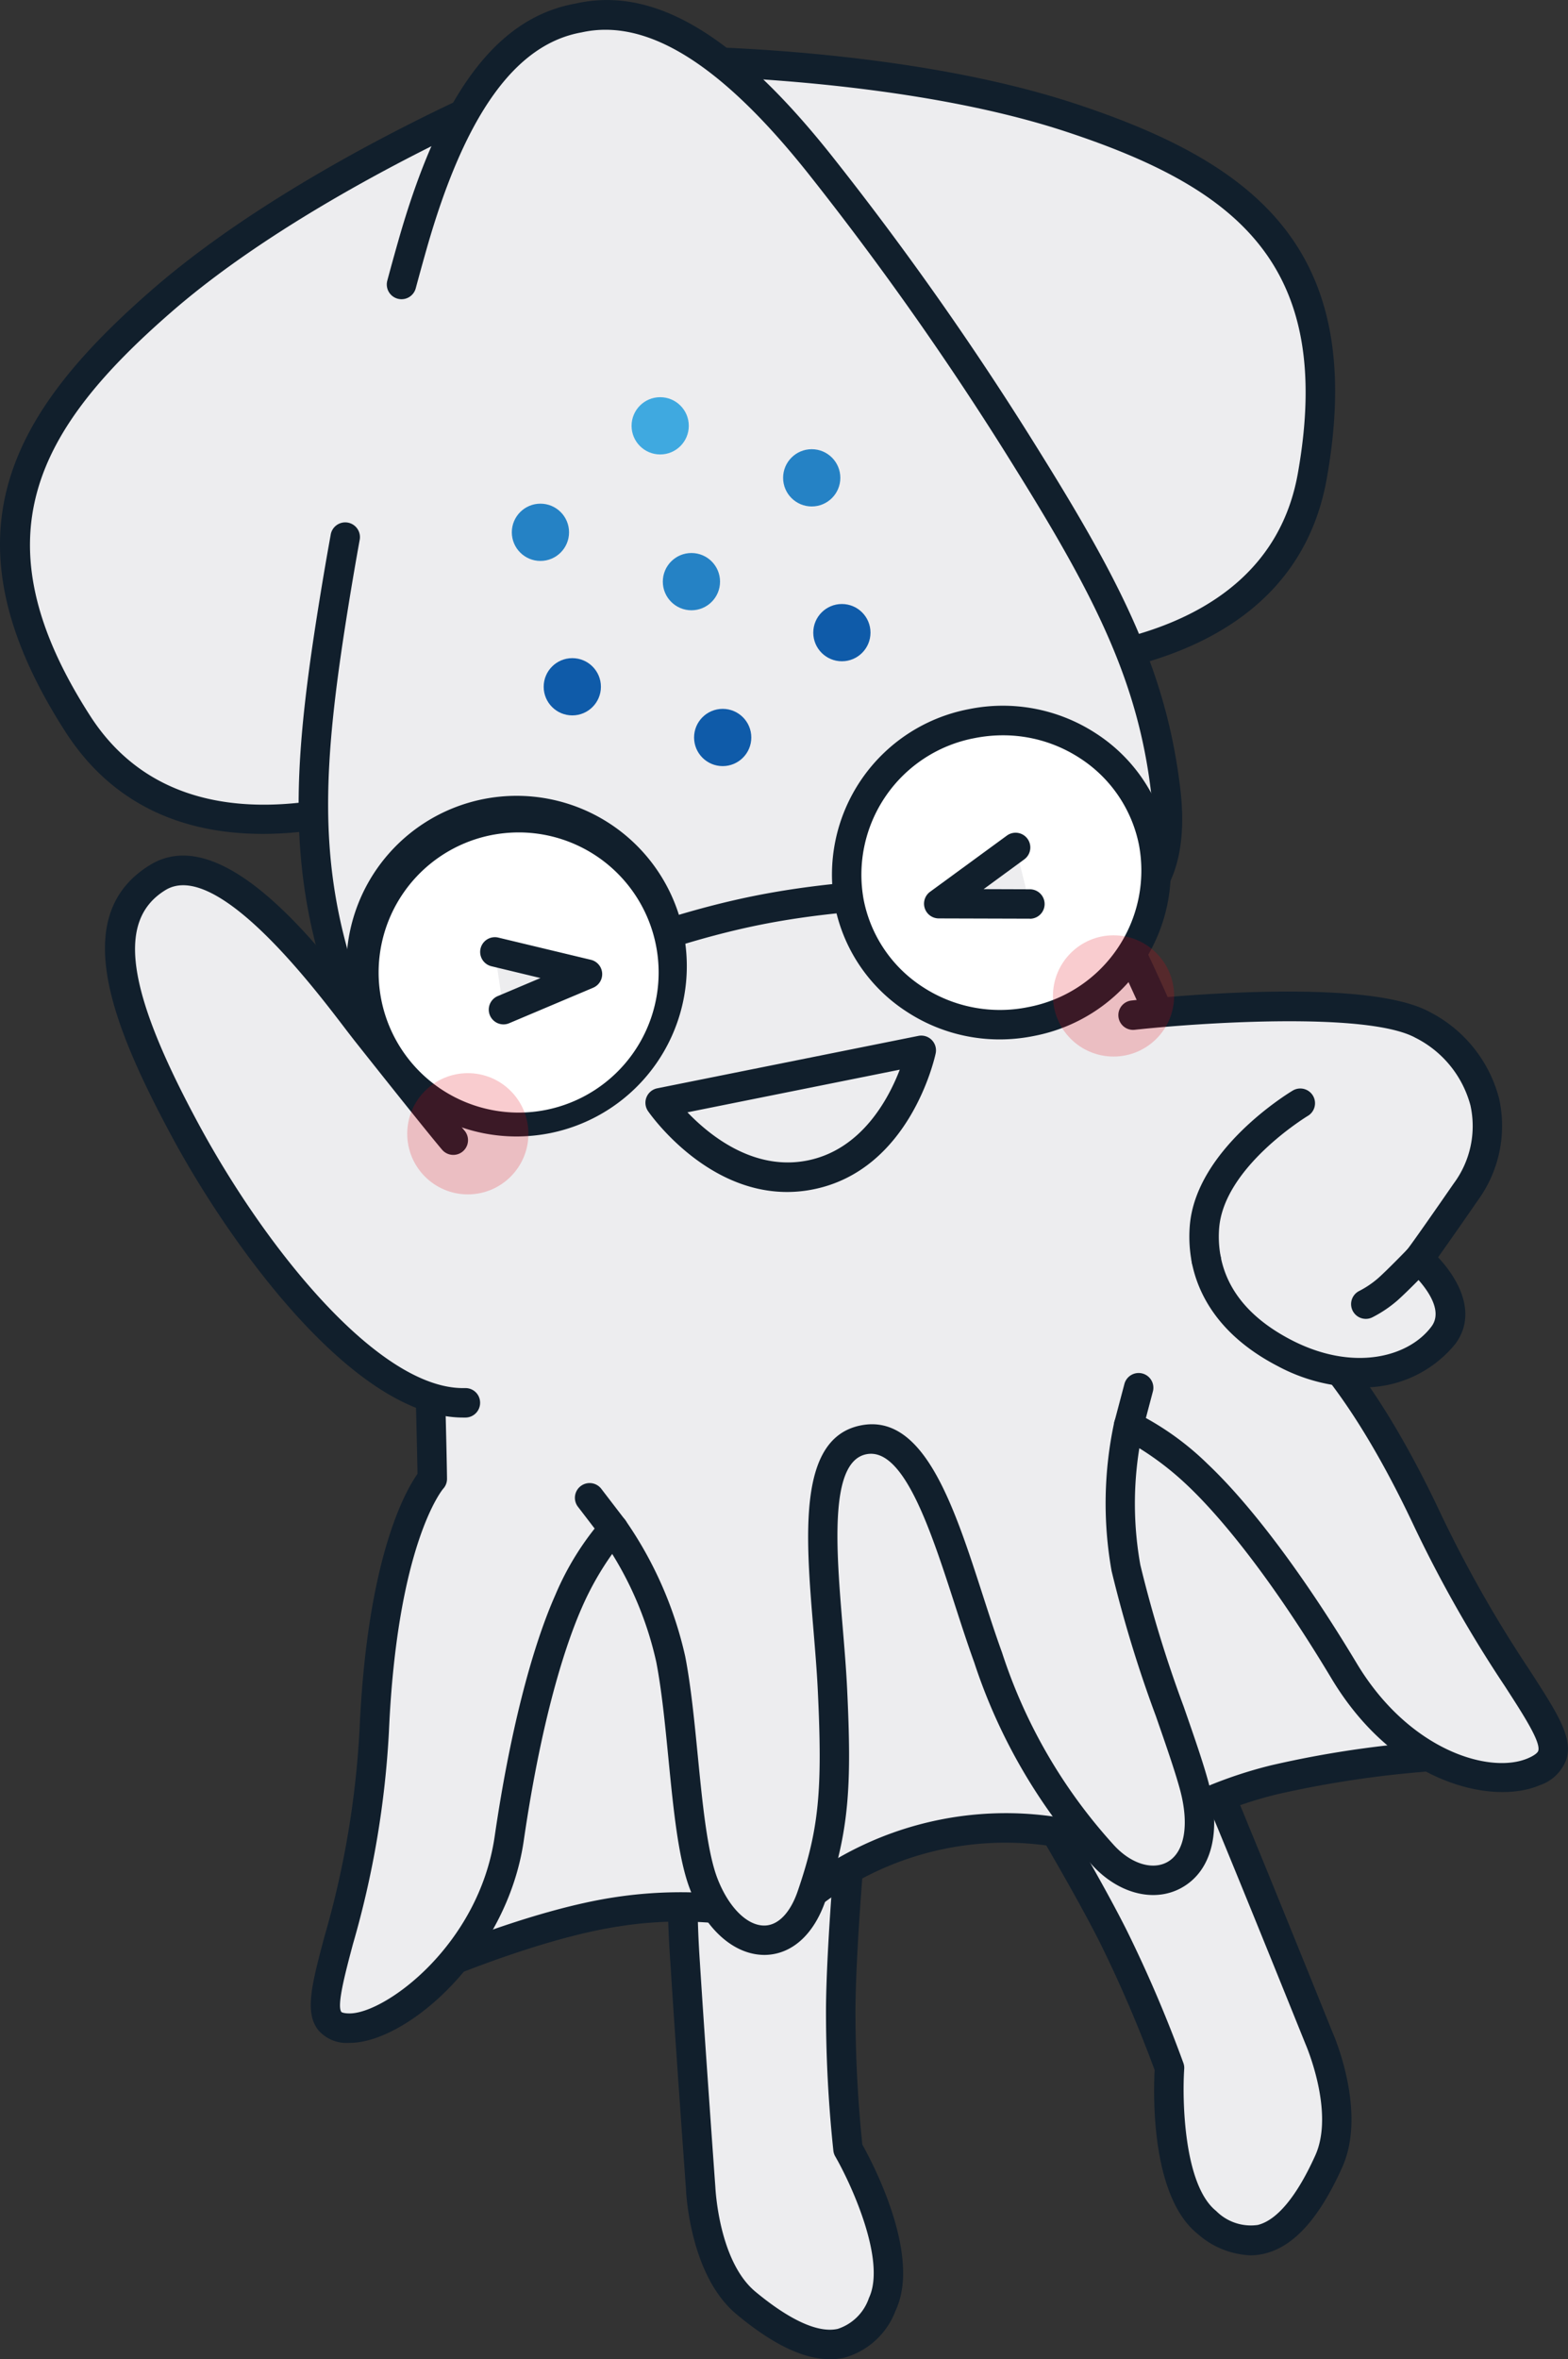
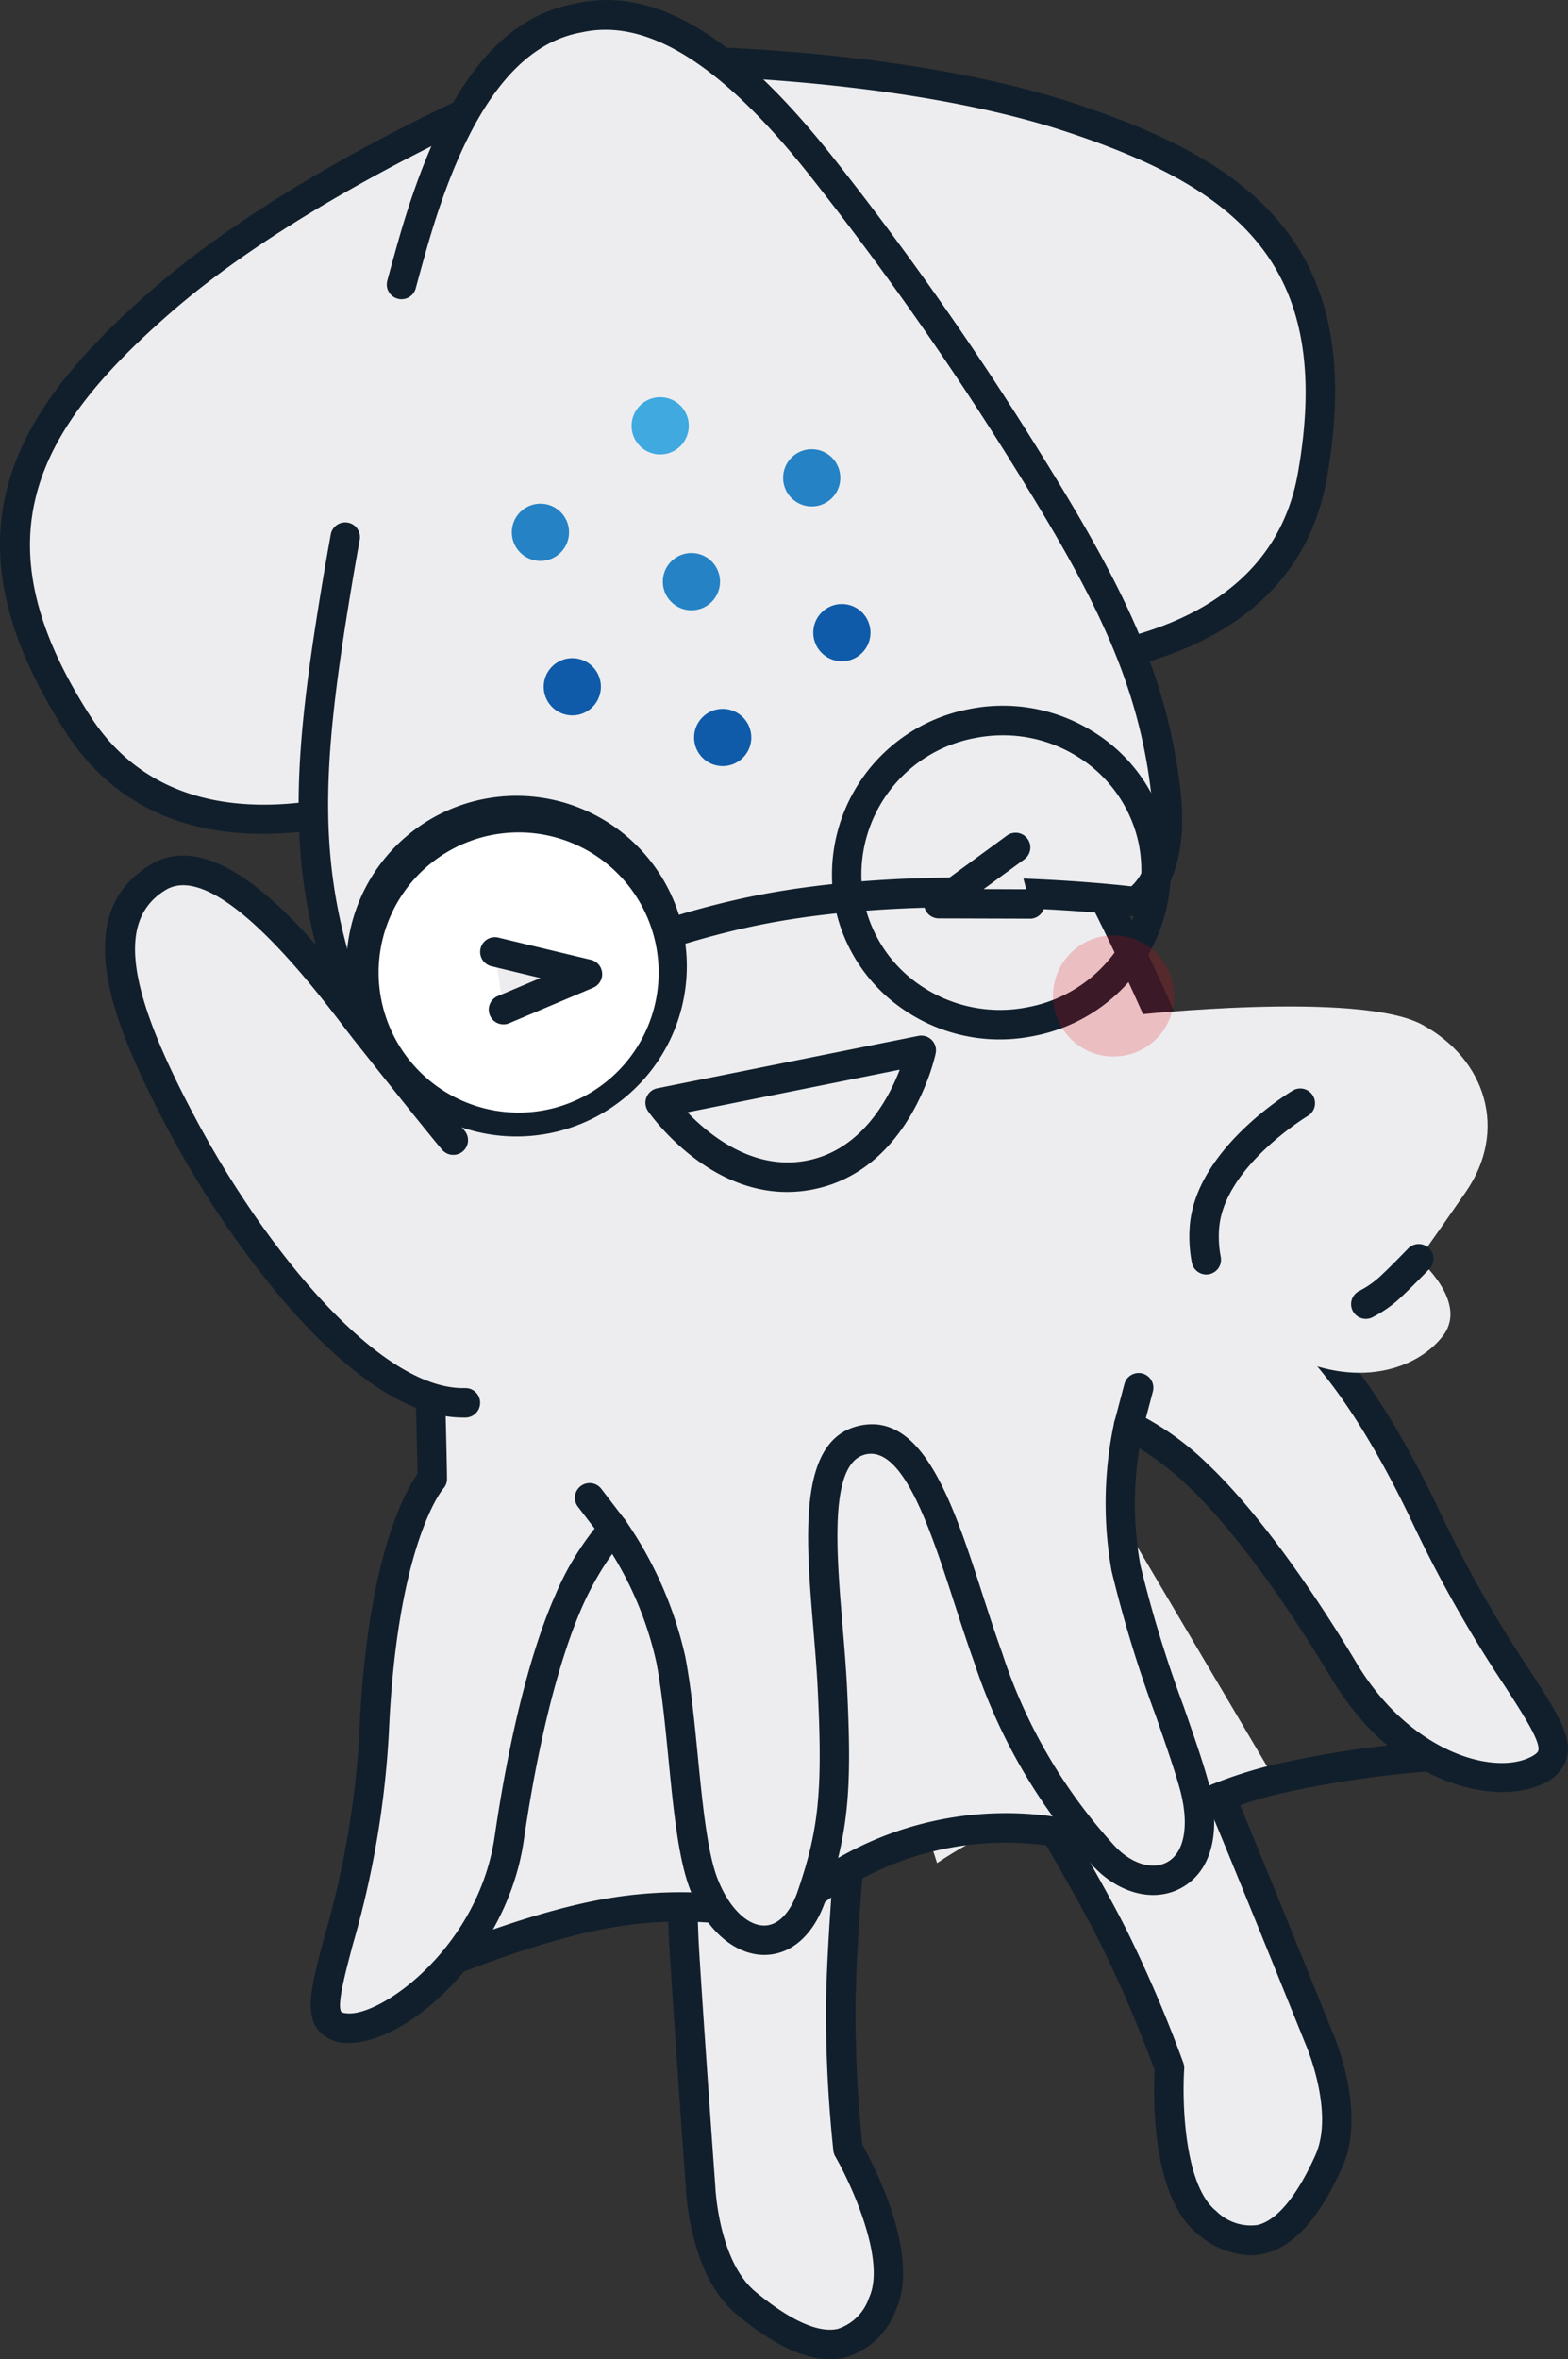
<svg xmlns="http://www.w3.org/2000/svg" width="106.483" height="160.121" viewBox="0 0 106.483 160.121">
  <rect x="0" y="0" width="106.483" height="160.121" fill="#333333" stroke="none" />
  <g transform="translate(-293.252 -401.466)">
    <path d="M362.391 521.549s4.307 7.044 6.487 11.388a89.559 89.559 0 013.8 8.882s-.556 8.012 2.537 10.485 5.824 1.293 8.274-4.138c1.538-3.411-.662-8.371-.662-8.371s-3.594-8.923-5.771-14.193a63.835 63.835 0 00-4-8.239z" fill="#ededef" />
    <path d="M378.154 554.537a5.768 5.768 0 01-3.567-1.452c-3.209-2.566-3.007-9.593-2.923-11.12a89.588 89.588 0 00-3.679-8.58c-2.137-4.256-6.4-11.244-6.447-11.315a1 1 0 01.487-1.452l10.66-4.185a1 1 0 011.218.407 64.337 64.337 0 014.074 8.38c2.154 5.214 5.738 14.112 5.774 14.2.084.187 2.349 5.381.646 9.156-1.558 3.454-3.28 5.365-5.266 5.844a4.149 4.149 0 01-.977.117zm-14.293-32.491c1.276 2.117 4.208 7.049 5.911 10.442a89.77 89.77 0 013.845 9 .99.99 0 01.055.4c-.142 2.085-.032 7.879 2.164 9.634a3.325 3.325 0 002.826.955c1.308-.316 2.661-1.948 3.912-4.722 1.334-2.956-.645-7.51-.665-7.556-.049-.12-3.629-9.01-5.781-14.216a70.9 70.9 0 00-3.512-7.375z" fill="#111f2c" />
    <path d="M351.169 524.6s-.773 8.22-.823 13.08a89.643 89.643 0 00.493 9.647s4.02 6.953 2.328 10.533-4.663 3.721-9.25-.081c-2.881-2.388-3.084-7.81-3.084-7.81s-.693-9.594-1.052-15.286a63.755 63.755 0 01-.026-9.159z" fill="#ededef" />
    <path d="M349.606 561.587c-1.788 0-3.869-1-6.327-3.04-3.189-2.644-3.436-8.3-3.445-8.543-.005-.061-.7-9.63-1.051-15.259a64.452 64.452 0 01-.024-9.319 1 1 0 01.915-.9l11.415-.923a1.006 1.006 0 01.792.295.993.993 0 01.284.795c-.008.082-.769 8.236-.818 13a88.961 88.961 0 00.465 9.324c.746 1.335 4.015 7.558 2.259 11.274a5.223 5.223 0 01-3.494 3.2 4.438 4.438 0 01-.971.096zm-8.913-35.138a71.01 71.01 0 00.086 8.169c.355 5.621 1.045 15.181 1.052 15.277s.227 5.043 2.724 7.113c2.342 1.942 4.274 2.82 5.589 2.521a3.321 3.321 0 002.119-2.1c1.2-2.542-1.245-7.8-2.29-9.606a1 1 0 01-.127-.387 89.3 89.3 0 01-.5-9.771c.039-3.795.505-9.515.72-11.977z" fill="#111f2c" />
-     <path d="M379.83 522.251a71.645 71.645 0 0114.01-1.746l-9.323-15.774-9.456-13.814-13.909 4.224 5.9 19 3.847 12.032a27.23 27.23 0 018.931-3.922z" fill="#ededef" />
+     <path d="M379.83 522.251l-9.323-15.774-9.456-13.814-13.909 4.224 5.9 19 3.847 12.032a27.23 27.23 0 018.931-3.922z" fill="#ededef" />
    <path d="M370.895 527.171a1 1 0 01-.953-.7l-3.842-12.027-5.9-19.007a1 1 0 01.665-1.253l13.909-4.224a1 1 0 011.115.393l9.456 13.814L394.7 520a1 1 0 01-.847 1.509 71.1 71.1 0 00-13.785 1.717 26.332 26.332 0 00-8.579 3.753 1 1 0 01-.594.192zm-8.489-31.371l5.6 18.039 3.444 10.771a29.76 29.76 0 018.144-3.335 69.869 69.869 0 0112.532-1.715l-8.467-14.325-9.006-13.153zm17.424 26.446z" fill="#111f2c" />
    <path d="M335.021 531.243c-6.817 1.064-15.866 5.31-15.866 5.31l4.783-19.665 3.394-16.393 14.461-1.47 1.891 19.8 1.093 12.584a27.241 27.241 0 00-9.756-.166z" fill="#ededef" />
    <path d="M319.155 537.554a1 1 0 01-.972-1.237l4.783-19.666 3.387-16.359a1 1 0 01.878-.792l14.461-1.47a1.029 1.029 0 01.736.222 1 1 0 01.361.679l1.891 19.8 1.093 12.592a1 1 0 01-.346.846 1.016 1.016 0 01-.888.213 26.45 26.45 0 00-9.364-.153c-6.594 1.029-15.506 5.186-15.6 5.228a1.012 1.012 0 01-.42.097zm9.008-36.138l-3.246 15.675-4.309 17.72c3.04-1.31 9.193-3.765 14.259-4.556a29.759 29.759 0 018.8-.065l-.979-11.275-1.794-18.793zm6.858 29.827z" fill="#111f2c" />
    <path d="M358.3 493.064l-7.435 1.015-7.251 1.932 2.452 36.009a21.647 21.647 0 0123.864-4.789z" fill="#ededef" />
    <path d="M346.071 533.02a.985.985 0 01-.32-.053 1 1 0 01-.678-.878l-2.451-36.009a1 1 0 01.74-1.034l7.251-1.933c.04-.01.081-.019.122-.025l7.435-1.015a1.009 1.009 0 011.082.669l11.63 34.167a1 1 0 01-1.388 1.22 20.659 20.659 0 00-22.67 4.549 1 1 0 01-.753.342zm-1.4-36.254l2.251 33.071a22.836 22.836 0 0121.382-4.291l-10.682-31.379-6.557.9z" fill="#111f2c" />
    <path d="M390.175 504.594c-5.749-12.214-10.24-14.264-10.24-14.264s-1.129-2.771-4.975-12.849a171.677 171.677 0 00-8.782-19.047L350.915 447.8l-8.623 3.526-9.317.074L323 467.1a171.551 171.551 0 00-.755 20.96c.341 10.782.368 13.773.368 13.773s-3.352 3.624-3.944 17.111-5.926 20.143-1.686 20.174c3.129.023 9.746-5.256 10.856-12.867s2.639-12.965 4.051-16.145a18.377 18.377 0 013.027-4.871 25.44 25.44 0 013.892 8.854c.923 4.762.977 12.025 2.251 15.27 1.8 4.587 5.8 5.216 7.317.778s1.742-7.218 1.412-14.053-2.114-16.046 2.111-16.894 6.133 8.339 8.465 14.772A37 37 0 00368.1 527.3c3.113 3.509 7.994 1.782 6.255-4.639-.911-3.365-3.645-10.023-4.63-14.773a25.444 25.444 0 01.175-9.671 18.406 18.406 0 014.671 3.327c2.531 2.39 6.007 6.737 9.967 13.332s9.992 8.075 12.87 6.846c3.892-1.667-1.483-4.914-7.233-17.128z" fill="#ededef" />
    <path d="M317 540.118h-.028a2.537 2.537 0 01-2.127-.891c-.92-1.206-.408-3.132.441-6.326a62.043 62.043 0 002.38-14c.51-11.633 3.085-16.193 3.938-17.4-.016-1.049-.087-4.694-.362-13.409a174.425 174.425 0 01.759-21.1 1 1 0 01.151-.429l9.979-15.695a1 1 0 01.836-.464l9.124-.072 8.446-3.454a1 1 0 01.95.105l15.263 10.631a1.016 1.016 0 01.3.338 174.385 174.385 0 018.841 19.172c3.107 8.147 4.449 11.537 4.838 12.512 1.253.783 5.388 4 10.347 14.532a85.18 85.18 0 006.05 10.651c1.9 2.944 2.955 4.565 2.5 6.056a2.913 2.913 0 01-1.832 1.764c-3.136 1.339-9.791-.041-14.12-7.251-4.669-7.775-8.141-11.557-9.8-13.12a20.112 20.112 0 00-3.25-2.511 23.6 23.6 0 00.069 7.925 84.794 84.794 0 002.941 9.606c.706 2.028 1.316 3.781 1.675 5.108.92 3.4.226 6.093-1.857 7.218-1.879 1.015-4.334.349-6.111-1.653a38.059 38.059 0 01-7.927-13.658c-.452-1.246-.894-2.614-1.322-3.936-1.624-5.02-3.467-10.707-6.007-10.2s-2.046 6.469-1.607 11.726c.115 1.384.235 2.816.3 4.14.321 6.669.155 9.689-1.465 14.424-.789 2.307-2.28 3.652-4.091 3.692-2.047.029-4.014-1.65-5.1-4.427-.8-2.05-1.131-5.375-1.477-8.9-.224-2.286-.457-4.651-.825-6.55a23.583 23.583 0 00-2.994-7.339 20.159 20.159 0 00-2.029 3.573c-.924 2.078-2.668 6.905-3.976 15.883-1.141 7.859-7.944 13.729-11.821 13.729zm6.966-72.681a172.666 172.666 0 00-.725 20.591c.337 10.67.368 13.766.368 13.8a.992.992 0 01-.266.688c-.022.026-3.118 3.694-3.679 16.476a63.737 63.737 0 01-2.445 14.427c-.52 1.956-1.109 4.173-.784 4.6.02.026.164.1.551.1H317c2.415 0 8.771-4.639 9.845-12.012.995-6.828 2.461-12.655 4.127-16.406a19.288 19.288 0 013.217-5.156 1.039 1.039 0 01.79-.308 1 1 0 01.743.411 26.223 26.223 0 014.065 9.251c.386 1.992.623 4.4.852 6.736.317 3.229.645 6.569 1.348 8.36.755 1.925 1.992 3.159 3.159 3.159h.037c.924-.02 1.742-.873 2.244-2.339 1.439-4.208 1.693-6.764 1.359-13.681-.062-1.288-.181-2.7-.294-4.069-.533-6.388-1.084-12.993 3.207-13.854s6.33 5.443 8.3 11.542c.422 1.307.859 2.656 1.3 3.87a35.8 35.8 0 007.543 13.013c1.148 1.294 2.622 1.782 3.665 1.22 1.191-.643 1.527-2.535.877-4.935-.341-1.259-.969-3.064-1.634-4.974a86.153 86.153 0 01-3.01-9.857 26.208 26.208 0 01.181-10.1 1 1 0 011.374-.686 19.3 19.3 0 014.957 3.514c2.986 2.821 6.586 7.631 10.138 13.545s9.035 7.544 11.62 6.441c.4-.171.658-.357.705-.508.183-.6-1.007-2.438-2.266-4.385a86.9 86.9 0 01-6.18-10.886c-5.449-11.576-9.721-13.765-9.764-13.786a1.034 1.034 0 01-.5-.527c-.011-.027-1.176-2.895-4.982-12.87a172.528 172.528 0 00-8.614-18.717l-14.621-10.184-8.121 3.32a1 1 0 01-.371.074l-8.772.07z" fill="#111f2c" />
    <path fill="#ededef" d="M370.568 495.671l-.672 2.544" />
    <path d="M369.9 499.215a1.02 1.02 0 01-.255-.033 1 1 0 01-.712-1.223l.673-2.544a1 1 0 111.933.512l-.672 2.544a1 1 0 01-.967.744z" fill="#111f2c" />
    <path fill="#ededef" d="M333.311 503.147l1.602 2.087" />
    <path d="M334.913 506.234a1 1 0 01-.794-.391l-1.6-2.087a1 1 0 111.586-1.217l1.6 2.087a1 1 0 01-.185 1.4.989.989 0 01-.607.208z" fill="#111f2c" />
    <path d="M370.2 470.366s15.354-1.692 19.654.656 5.83 7.164 2.937 11.347-3.21 4.55-3.21 4.55 3.4 2.877 1.689 5.173-5.89 3.742-10.782 1.209c-3.55-1.839-4.9-4.244-5.315-6.334" fill="#ededef" />
-     <path d="M385.564 495.624a12.049 12.049 0 01-5.537-1.436c-4.1-2.124-5.437-4.995-5.837-7.029a1 1 0 011.963-.385c.457 2.33 2.07 4.228 4.794 5.639 4.187 2.167 7.958 1.179 9.519-.918 1.117-1.5-1.506-3.79-1.532-3.812a1 1 0 01-.111-1.417s.428-.539 3.144-4.466a6.528 6.528 0 001.143-5.309 7.222 7.222 0 00-3.736-4.591c-3.3-1.8-14.881-1-19.065-.54a1 1 0 11-.219-1.988c1.6-.176 15.794-1.656 20.243.773a9.188 9.188 0 014.723 5.884 8.588 8.588 0 01-1.444 6.909 403.781 403.781 0 01-2.7 3.865c1.372 1.452 2.7 3.825 1.164 5.886a8.017 8.017 0 01-6.512 2.935z" fill="#111f2c" />
    <path d="M386.006 489.98a7.334 7.334 0 001.472-.99c.7-.618 2.1-2.071 2.1-2.071" fill="#ededef" />
    <path d="M386.006 490.979a1 1 0 01-.437-1.9 6.459 6.459 0 001.248-.84c.662-.584 2.029-2 2.043-2.015a1 1 0 111.439 1.388c-.058.061-1.437 1.49-2.159 2.127a8.414 8.414 0 01-1.7 1.14.982.982 0 01-.434.1z" fill="#111f2c" />
    <path d="M375.172 486.967a8.238 8.238 0 01-.127-2.188c.347-4.757 6.51-8.435 6.51-8.435" fill="#ededef" />
    <path d="M375.171 487.967a1 1 0 01-.981-.808 9.284 9.284 0 01-.143-2.453c.381-5.216 6.726-9.06 6.995-9.221a1 1 0 011.026 1.717c-.057.034-5.721 3.475-6.026 7.651a7.264 7.264 0 00.111 1.921 1 1 0 01-.789 1.174.986.986 0 01-.193.019z" fill="#111f2c" />
    <path d="M338.888 405.6s15.455.023 27.074 3.855 19.1 9.187 16.415 24.309-23.941 12.877-23.941 12.877z" fill="#ededef" />
    <path d="M361.1 447.744c-1.662 0-2.721-.1-2.769-.108a1 1 0 01-.8-.565l-19.548-41.04a1 1 0 01.9-1.43c.638 0 15.75.067 27.386 3.9 12.25 4.039 19.843 9.911 17.086 25.434-2.203 12.442-16.21 13.809-22.255 13.809zm-2.01-2.056c3.266.205 20.044.615 22.3-12.1 2.514-14.155-4.16-19.366-15.743-23.186-9.172-3.024-20.935-3.645-25.162-3.772z" fill="#111f2c" />
    <path d="M327.79 407.828s-14.25 5.984-23.492 14-14.076 15.845-5.764 28.76 27.054 2.643 27.054 2.643z" fill="#ededef" />
    <path d="M311.1 458.063c-4.916 0-9.989-1.62-13.407-6.932-8.533-13.258-3.793-21.6 5.95-30.057 9.255-8.03 23.171-13.922 23.759-14.168a1 1 0 011.387.97l-2.2 45.406a1 1 0 01-.518.828c-.121.066-7.357 3.953-14.971 3.953zm15.612-48.663c-3.851 1.748-14.463 6.859-21.758 13.188-9.213 7.993-13.36 15.375-5.579 27.464 7 10.872 22.309 4.01 25.243 2.558z" fill="#111f2c" />
    <path d="M316.69 437.95q-.39 2.158-.749 4.374c-1.673 10.317-2.068 16.821.028 24.148 1.714 5.99 4.831 6.126 4.831 6.126s12.18-7 23.883-9.35 25.642-.588 25.642-.588 2.824-1.328 2.093-7.516c-.893-7.568-3.767-13.416-9.29-22.289a212.346 212.346 0 00-14.221-20.255c-5.32-6.681-10.832-11.154-16.377-9.911-5.594.993-8.954 7.245-11.284 15.461q-.372 1.308-.725 2.624" fill="#ededef" />
    <path d="M320.8 473.6h-.044c-.156-.007-3.859-.244-5.749-6.851-2.179-7.621-1.727-14.258-.053-24.583q.36-2.226.753-4.392a1 1 0 111.967.356q-.389 2.15-.746 4.356c-1.627 10.034-2.073 16.455 0 23.712 1.194 4.172 3.054 5.134 3.705 5.347 2.078-1.162 13.06-7.109 23.851-9.275s23.236-.913 25.589-.645c.5-.432 1.861-2.03 1.35-6.362-.884-7.494-3.774-13.247-9.146-21.877a211.323 211.323 0 00-14.154-20.163c-5.913-7.426-10.942-10.547-15.376-9.558-4.518.8-7.952 5.627-10.541 14.758q-.369 1.3-.721 2.61a1 1 0 01-1.932-.518q.355-1.324.729-2.638c2.858-10.08 6.7-15.219 12.071-16.172 5.288-1.188 10.809 2.075 17.334 10.272a213.159 213.159 0 0114.288 20.352c5.528 8.881 8.505 14.83 9.434 22.7.806 6.826-2.518 8.472-2.66 8.539a1.013 1.013 0 01-.551.087c-.138-.018-13.917-1.711-25.32.577s-23.462 9.167-23.582 9.237a1 1 0 01-.496.131z" fill="#111f2c" />
    <circle cx="1.943" cy="1.943" r="1.943" transform="translate(340.387 449.577)" fill="#0f5ba9" />
    <circle cx="1.943" cy="1.943" r="1.943" transform="translate(338.264 439)" fill="#2582c5" />
    <circle cx="1.943" cy="1.943" r="1.943" transform="translate(336.142 428.424)" fill="#3fa9e0" />
    <circle cx="1.943" cy="1.943" r="1.943" transform="translate(328.01 435.651)" fill="#2582c5" />
    <circle cx="1.943" cy="1.943" r="1.943" transform="translate(330.174 446.135)" fill="#0f5ba9" />
    <circle cx="1.943" cy="1.943" r="1.943" transform="translate(346.433 431.954)" fill="#2582c5" />
    <circle cx="1.943" cy="1.943" r="1.943" transform="translate(348.481 442.461)" fill="#0f5ba9" />
-     <ellipse cx="10.532" cy="10.309" rx="10.532" ry="10.309" transform="matrix(.98 -.197 .197 .98 348.901 452.657)" fill="#fff" />
    <path d="M361.145 472.013a11.517 11.517 0 01-6.3-1.871 11.123 11.123 0 01-4.894-7.182 11.435 11.435 0 019.079-13.36 11.573 11.573 0 018.638 1.637 11.123 11.123 0 014.894 7.182 11.434 11.434 0 01-9.082 13.356 11.8 11.8 0 01-2.335.238zm.218-20.641a9.9 9.9 0 00-1.939.193 9.433 9.433 0 00-7.514 11 9.14 9.14 0 004.023 5.9 9.588 9.588 0 007.154 1.352 9.433 9.433 0 007.514-11 9.136 9.136 0 00-4.023-5.9 9.535 9.535 0 00-5.215-1.545z" fill="#111f2c" />
    <ellipse cx="10.532" cy="10.309" rx="10.532" ry="10.309" transform="matrix(.98 -.197 .197 .98 316.054 459.248)" fill="#fff" />
    <path d="M328.319 478.6a11.56 11.56 0 112.314-.231 11.829 11.829 0 01-2.314.231zm.177-20.637a9.781 9.781 0 00-1.92.191 9.508 9.508 0 101.92-.191z" fill="#111f2c" />
    <path d="M362.222 458.979l-5.217 3.815 6.184.024" fill="#ededef" />
    <path d="M363.189 463.818L357 463.8a1 1 0 01-.586-1.808l5.217-3.815a1 1 0 011.18 1.615l-2.761 2.02 3.142.011a1 1 0 010 2z" fill="#111f2c" />
    <path d="M326.855 466.077l6.285 1.507-5.7 2.408" fill="#ededef" />
    <path d="M327.444 470.992a1 1 0 01-.389-1.921l2.9-1.224-3.328-.8a1 1 0 11.466-1.945l6.286 1.507a1 1 0 01.156 1.894l-5.7 2.408a.991.991 0 01-.391.081z" fill="#111f2c" />
    <path d="M324.03 478.849s-.886-1.016-5.93-7.382c-2.1-2.644-9.5-13.283-14.14-10.443s-2.343 9.367 1.889 17.2c4.66 8.624 12.655 18.618 19 18.451" fill="#ededef" />
    <path d="M324.7 497.677c-7.47 0-15.9-11.9-19.726-18.979-4.1-7.6-7.131-15.1-1.531-18.526 4.965-3.044 11.552 5.585 14.717 9.729.286.375.532.7.729.946 4.932 6.224 5.863 7.3 5.9 7.346a1 1 0 01-1.508 1.314c-.037-.042-.959-1.108-5.96-7.418-.2-.257-.456-.587-.75-.974-2.142-2.8-8.656-11.336-12.083-9.238-3.334 2.042-2.662 6.788 2.246 15.87 4.685 8.67 12.278 17.93 17.961 17.93h.135a.991.991 0 011.026.973 1 1 0 01-.974 1.027z" fill="#111f2c" />
    <path d="M338.082 476.312s4.218 6.1 10.2 4.9 7.526-8.455 7.526-8.455z" fill="#ededef" />
    <path d="M346.7 482.367c-5.573 0-9.269-5.241-9.439-5.486a1 1 0 01.625-1.55l17.732-3.558a1 1 0 011.175 1.189c-.069.322-1.751 7.911-8.308 9.226a8.995 8.995 0 01-1.785.179zm-6.763-5.407c1.5 1.566 4.5 4 8.154 3.268s5.487-4.139 6.264-6.162z" fill="#111f2c" />
    <circle cx="4.114" cy="4.114" r="4.114" transform="translate(364.759 464.947)" fill="#e50012" opacity=".2" />
-     <circle cx="4.114" cy="4.114" r="4.114" transform="translate(320.908 474.302)" fill="#e50012" opacity=".2" />
  </g>
</svg>